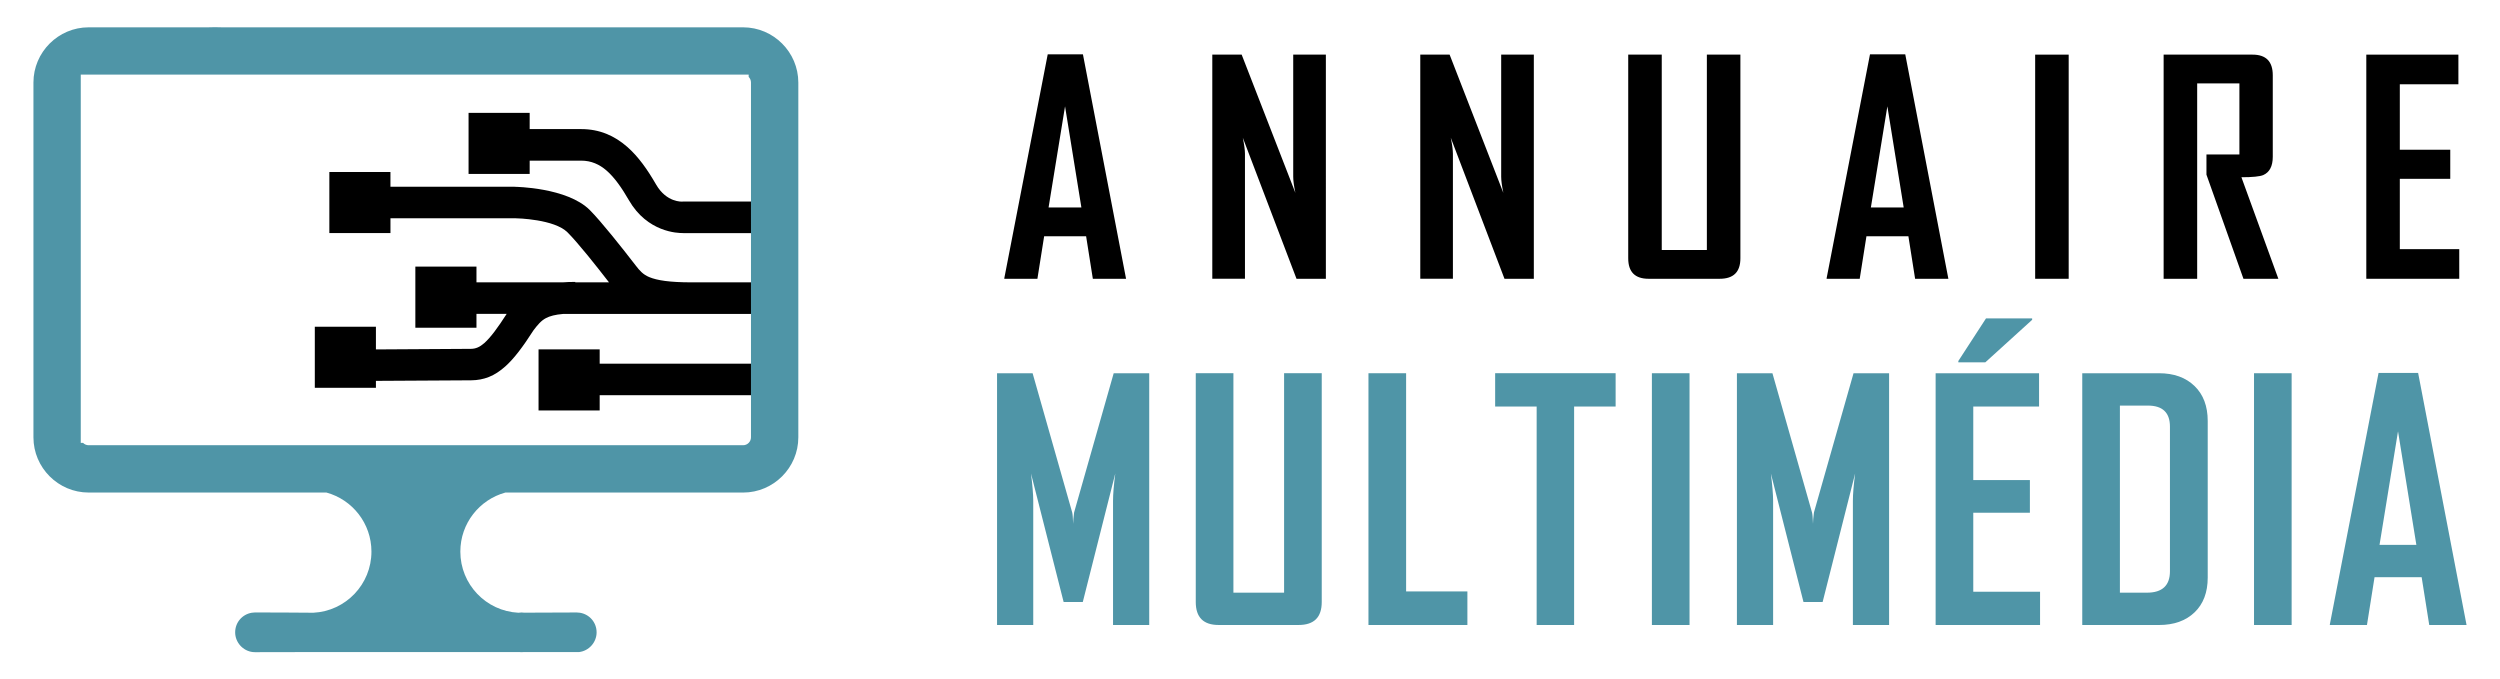
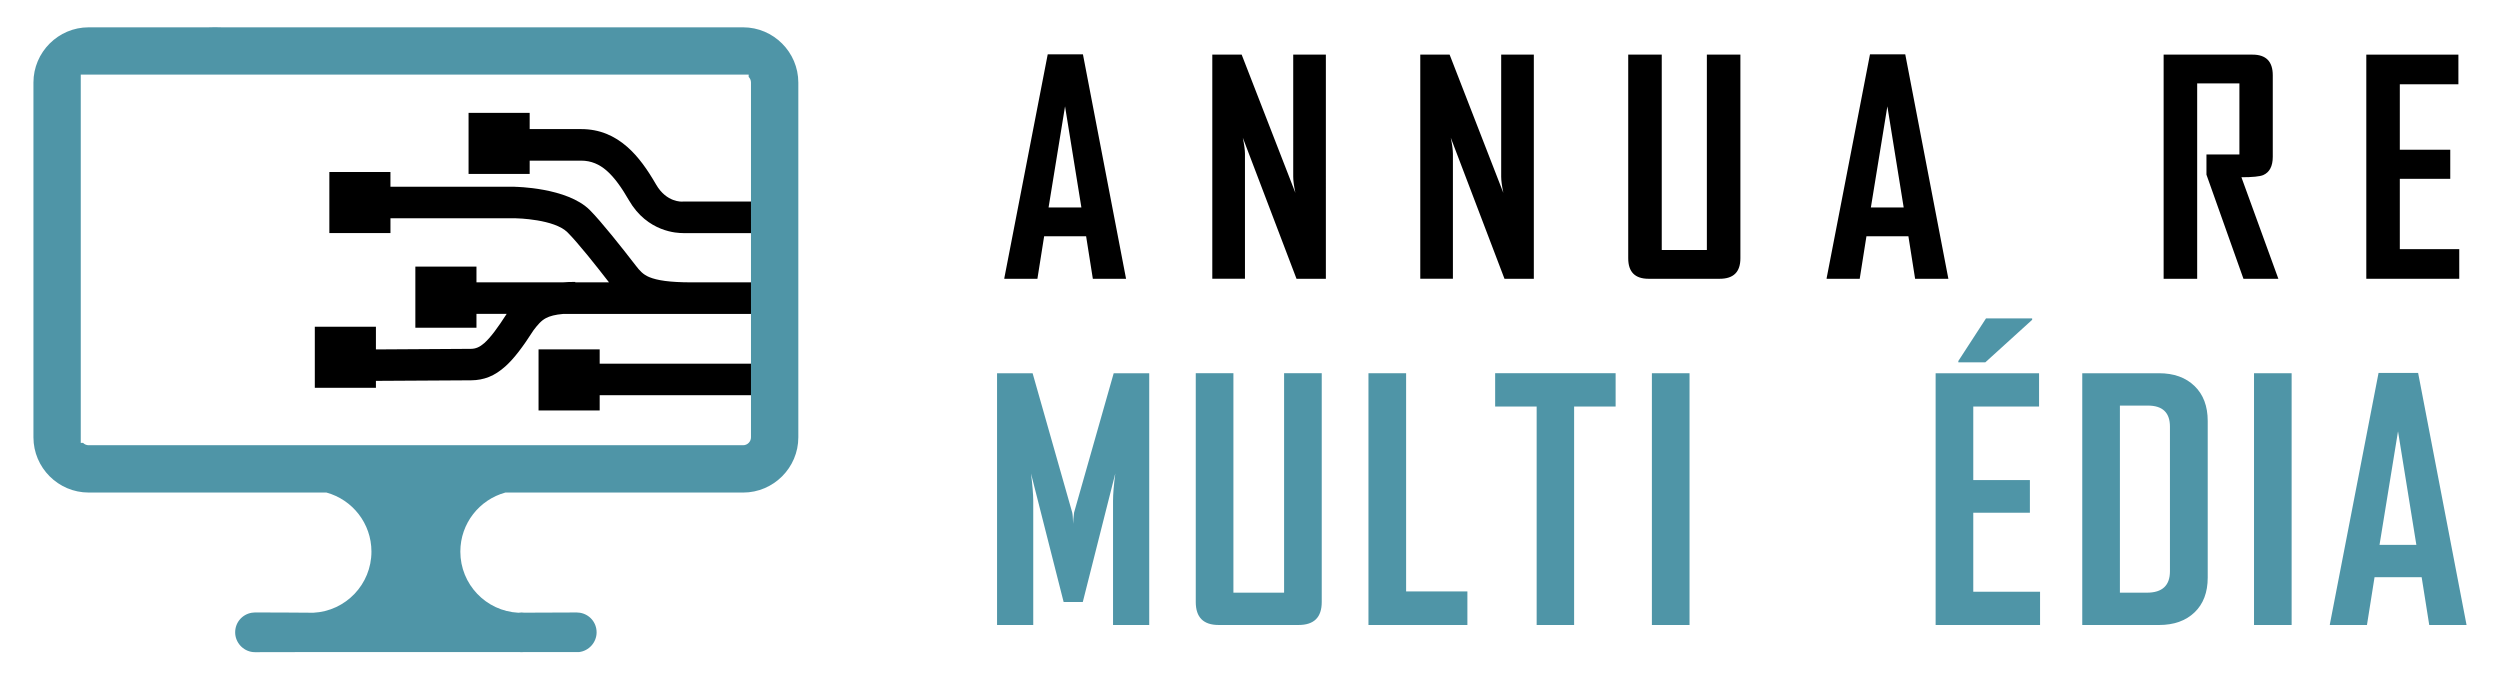
<svg xmlns="http://www.w3.org/2000/svg" version="1.1" id="Calque_1" x="0px" y="0px" width="184px" height="50px" viewBox="0 0 184 50" enable-background="new 0 0 184 50" xml:space="preserve">
  <g>
    <g>
      <g>
        <path d="M82.878,20.518h-2.445l-0.495-3.13h-3.089l-0.496,3.13h-2.436v-0.043L77.112,4h2.592L82.878,20.518z M79.59,15.27     l-1.203-7.443l-1.212,7.443H79.59z" />
        <path d="M97.583,20.518h-2.16L91.47,10.135c0.105,0.506,0.159,0.902,0.159,1.19v9.192h-2.404V4.021h2.162l3.953,10.173     c-0.107-0.507-0.159-0.902-0.159-1.191V4.021h2.403V20.518z" />
        <path d="M112.89,20.518h-2.16l-3.954-10.383c0.107,0.506,0.158,0.902,0.158,1.19v9.192h-2.402V4.021h2.16l3.953,10.173     c-0.105-0.507-0.158-0.902-0.158-1.191V4.021h2.403V20.518z" />
        <path d="M128.093,19.011c0,1.005-0.506,1.507-1.519,1.507h-5.24c-0.997,0-1.497-0.502-1.497-1.507V4.021h2.468V18.4h3.32V4.021     h2.468V19.011z" />
        <path d="M143.4,20.518h-2.448l-0.494-3.13h-3.088l-0.495,3.13h-2.435v-0.043L137.631,4h2.596L143.4,20.518z M140.111,15.27     l-1.201-7.443l-1.214,7.443H140.111z" />
-         <path d="M152.255,20.518h-2.467V4.021h2.467V20.518z" />
        <path d="M167.687,20.518h-2.569l-2.723-7.663v-1.487h2.425V6.139h-3.108v14.379h-2.469V4.021h6.548     c0.99,0,1.485,0.506,1.485,1.518v5.999c0,0.694-0.236,1.145-0.706,1.349c-0.252,0.104-0.787,0.158-1.602,0.158L167.687,20.518z" />
        <path d="M181.002,20.518h-6.842V4.021h6.778v2.182h-4.312v4.817h3.713v2.141h-3.713v5.176h4.375V20.518z" />
      </g>
      <g>
        <path fill="#4F95A7" d="M84.583,46h-2.664v-9.139c0-0.484,0.056-1.152,0.166-2.014l-2.392,9.462h-1.409l-2.403-9.462     c0.11,0.875,0.166,1.548,0.166,2.014V46h-2.664v-18.53h2.617l2.913,10.243c0.031,0.112,0.055,0.391,0.071,0.84     c0-0.194,0.022-0.476,0.071-0.84l2.913-10.243h2.615V46z" />
        <path fill="#4F95A7" d="M97.28,44.309c0,1.126-0.567,1.69-1.705,1.69h-5.885c-1.12,0-1.682-0.564-1.682-1.69v-16.84h2.771v16.151     h3.73V27.469h2.771V44.309z" />
        <path fill="#4F95A7" d="M108,46h-7.281v-18.53h2.771v16.059H108V46z" />
        <path fill="#4F95A7" d="M118.911,29.921h-3.056V46h-2.757V29.921h-3.055v-2.452h8.867V29.921z" />
        <path fill="#4F95A7" d="M124.35,46h-2.771v-18.53h2.771V46z" />
-         <path fill="#4F95A7" d="M139.038,46h-2.665v-9.139c0-0.484,0.055-1.152,0.165-2.014l-2.393,9.462h-1.408l-2.401-9.462     c0.108,0.875,0.165,1.548,0.165,2.014V46h-2.664v-18.53h2.614l2.912,10.243c0.033,0.112,0.058,0.391,0.073,0.84     c0-0.194,0.024-0.476,0.071-0.84l2.913-10.243h2.617V46z" />
        <path fill="#4F95A7" d="M150.149,46h-7.687v-18.53h7.613v2.452h-4.842v5.412h4.167v2.403h-4.167v5.813h4.915V46z M149.565,23.54     l-3.445,3.127h-1.986v-0.098l2.036-3.135h3.396V23.54z" />
        <path fill="#4F95A7" d="M162.488,42.508c0,1.087-0.321,1.942-0.969,2.562C160.871,45.691,160,46,158.902,46h-5.648v-18.53h5.648     c1.098,0,1.969,0.315,2.617,0.942c0.647,0.627,0.969,1.484,0.969,2.574V42.508z M159.708,42.047V31.402     c0-1.035-0.542-1.551-1.624-1.551h-2.059v13.77h1.988C159.142,43.621,159.708,43.095,159.708,42.047z" />
        <path fill="#4F95A7" d="M168.664,46h-2.768v-18.53h2.768V46z" />
        <path fill="#4F95A7" d="M181.538,46h-2.746l-0.558-3.516h-3.468L174.208,46h-2.732v-0.044l3.585-18.507h2.913L181.538,46z      M177.844,40.103l-1.35-8.359l-1.361,8.359H177.844z" />
      </g>
    </g>
    <g>
      <path fill-rule="evenodd" clip-rule="evenodd" fill="#4F95A7" d="M54.693,2.011c-12.783,0-25.564,0-38.348,0    c-0.35-0.014-0.698-0.014-1.042,0c-2.926,0-5.852,0-8.779,0c-2.234,0-4.063,1.829-4.063,4.062c0,8.398,0,17.32,0,26.114    c0,2.236,1.828,4.064,4.063,4.064c5.834,0,11.667,0,17.501,0c1.91,0.521,3.313,2.27,3.313,4.347c0,2.409-1.891,4.378-4.271,4.499    c-0.077-0.012-4.218-0.02-4.299-0.02c-0.078,0-0.158,0.008-0.234,0.02c-0.695,0.113-1.226,0.705-1.226,1.445    c0,0.734,0.566,1.365,1.295,1.449C18.657,47.998,18.714,48,18.769,48c0.058,0,4.175-0.002,4.231-0.008c5.072,0,10.146,0,15.219,0    C38.274,47.998,38.329,48,38.386,48s0.112-0.002,0.167-0.008c1.354,0,2.708,0,4.063,0c0.728-0.084,1.294-0.715,1.294-1.449    c0-0.74-0.531-1.332-1.226-1.445c-0.077-0.012-0.155-0.02-0.235-0.02c-0.065,0-2.796,0.006-3.871,0.015    c-0.063-0.009-0.126-0.015-0.191-0.015c-0.08,0-0.159,0.008-0.235,0.02c-2.38-0.121-4.272-2.09-4.272-4.499    c0-2.077,1.403-3.825,3.313-4.347c5.834,0,11.667,0,17.501,0c2.234,0,4.062-1.828,4.062-4.064c0-8.704,0-17.409,0-26.114    C58.755,3.839,56.927,2.011,54.693,2.011L54.693,2.011z M55.272,29.087v3.1c0,0.162-0.064,0.305-0.17,0.41    c-0.104,0.107-0.25,0.172-0.41,0.172c-16.056,0-32.111,0-48.167,0c-0.16,0-0.305-0.064-0.41-0.172H5.944    c0-9.035,0-18.069,0-27.104h20.548c10.512,0,17.688,0,28.2,0h0.41v0.169c0.106,0.105,0.17,0.251,0.17,0.41v8.76 M55.272,23.103    v3.665 M55.272,17.154v3.627" />
      <path fill-rule="evenodd" clip-rule="evenodd" d="M55.272,14.833h-4.989l-0.068,0.005c-0.004,0-1.151,0.085-1.923-1.251    c-0.627-1.085-1.302-2.06-2.139-2.788c-0.928-0.807-2.017-1.298-3.378-1.298h-3.791V8.305h-4.498v4.497h4.498v-0.979h3.791    c0.742,0,1.343,0.276,1.864,0.727c0.61,0.53,1.14,1.306,1.65,2.189c1.358,2.352,3.579,2.422,3.995,2.415v0.002h4.989" />
      <polyline fill-rule="evenodd" clip-rule="evenodd" points="55.272,26.767 44.136,26.767 44.136,25.714 39.637,25.714     39.637,30.21 44.136,30.21 44.136,29.087 55.272,29.087   " />
      <path fill-rule="evenodd" clip-rule="evenodd" d="M55.272,20.781h-4.374c-1.61,0-2.537-0.145-3.117-0.388    c-0.455-0.188-0.708-0.484-0.969-0.821c-0.531-0.688-1.164-1.496-1.768-2.236c-0.629-0.77-1.222-1.464-1.631-1.873    c-1.673-1.675-5.511-1.714-5.522-1.714l-0.014-0.004h-9.14v-1.088H24.24v4.498h4.498v-1.089h9.14v-0.004    c0.212,0.004,2.924,0.071,3.895,1.043c0.385,0.385,0.917,1.007,1.478,1.692c0.526,0.647,1.084,1.354,1.572,1.985H42.34v-0.033    c-0.34,0-0.653,0.01-0.943,0.033h-6.329v-1.16H30.57v4.497h4.498v-1.016h2.223c-0.661,1.028-1.175,1.726-1.64,2.142    c-0.336,0.3-0.64,0.428-0.987,0.43l-6.996,0.043v-1.671H23.17v4.497h4.498v-0.512l7.004-0.041c0.948-0.009,1.726-0.313,2.52-1.024    c0.646-0.577,1.289-1.434,2.074-2.658c0.298-0.393,0.562-0.712,0.916-0.896c0.288-0.152,0.686-0.259,1.273-0.308h9.444h4.374" />
    </g>
  </g>
</svg>